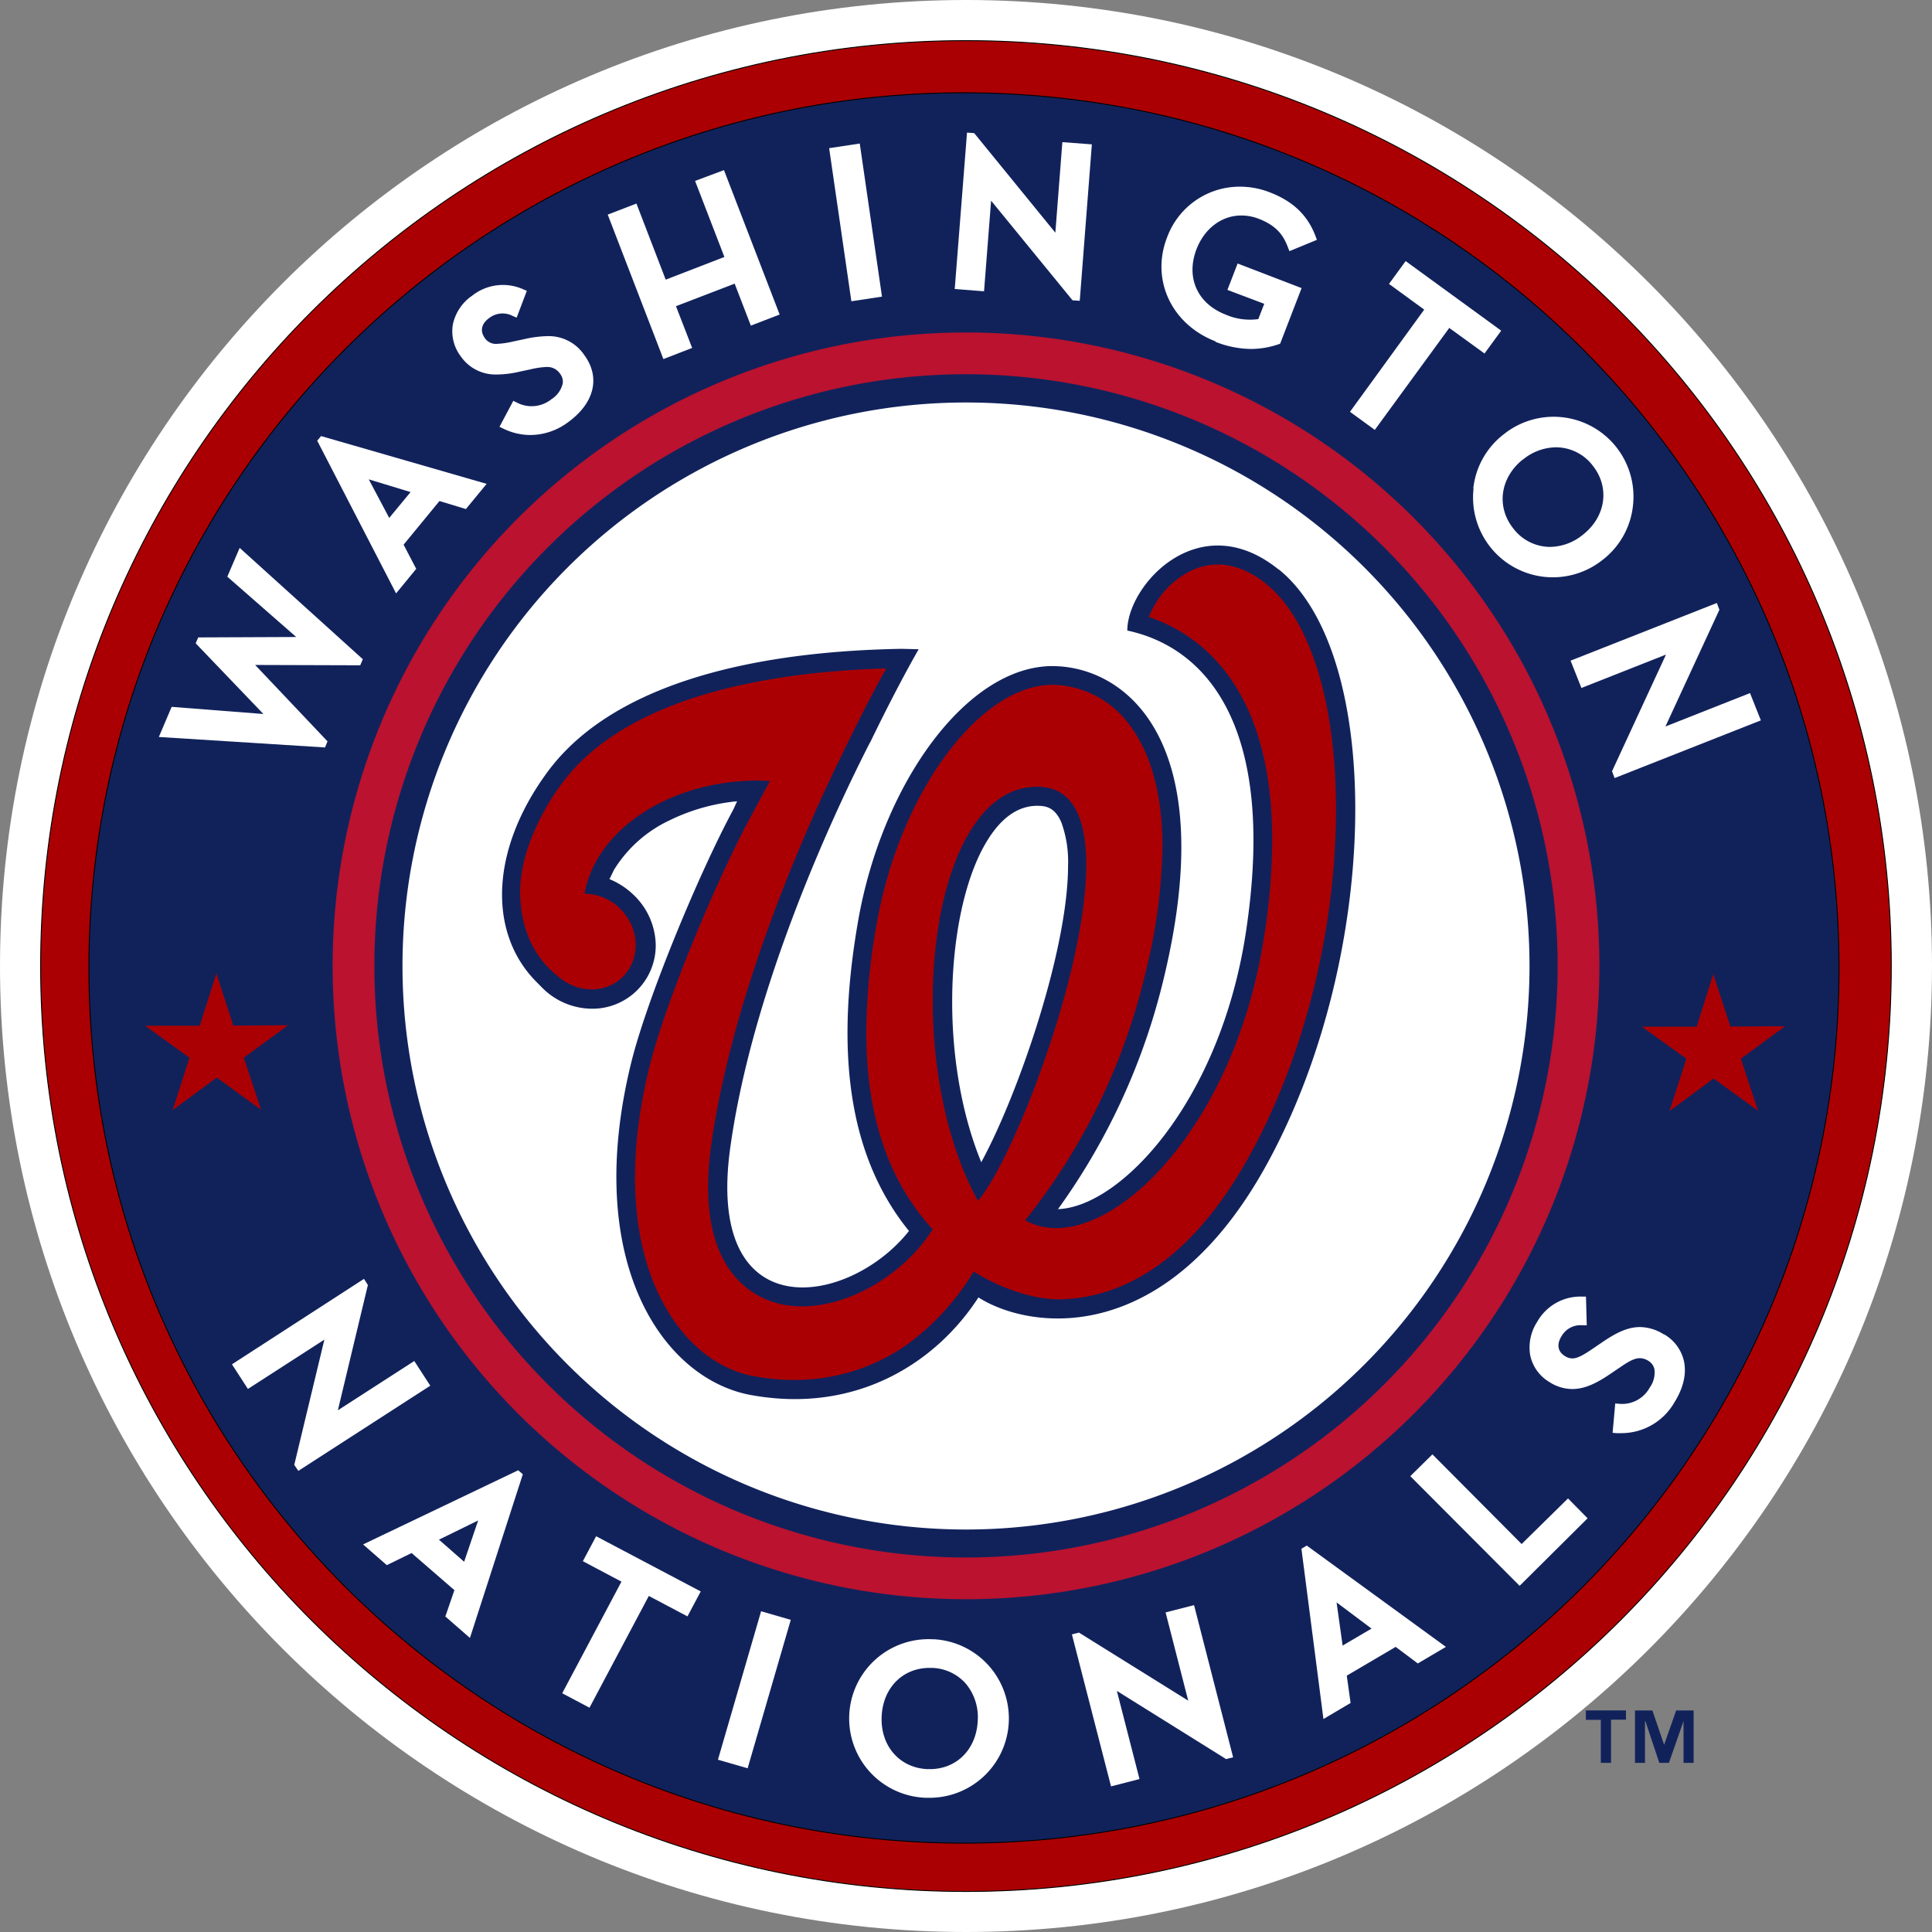
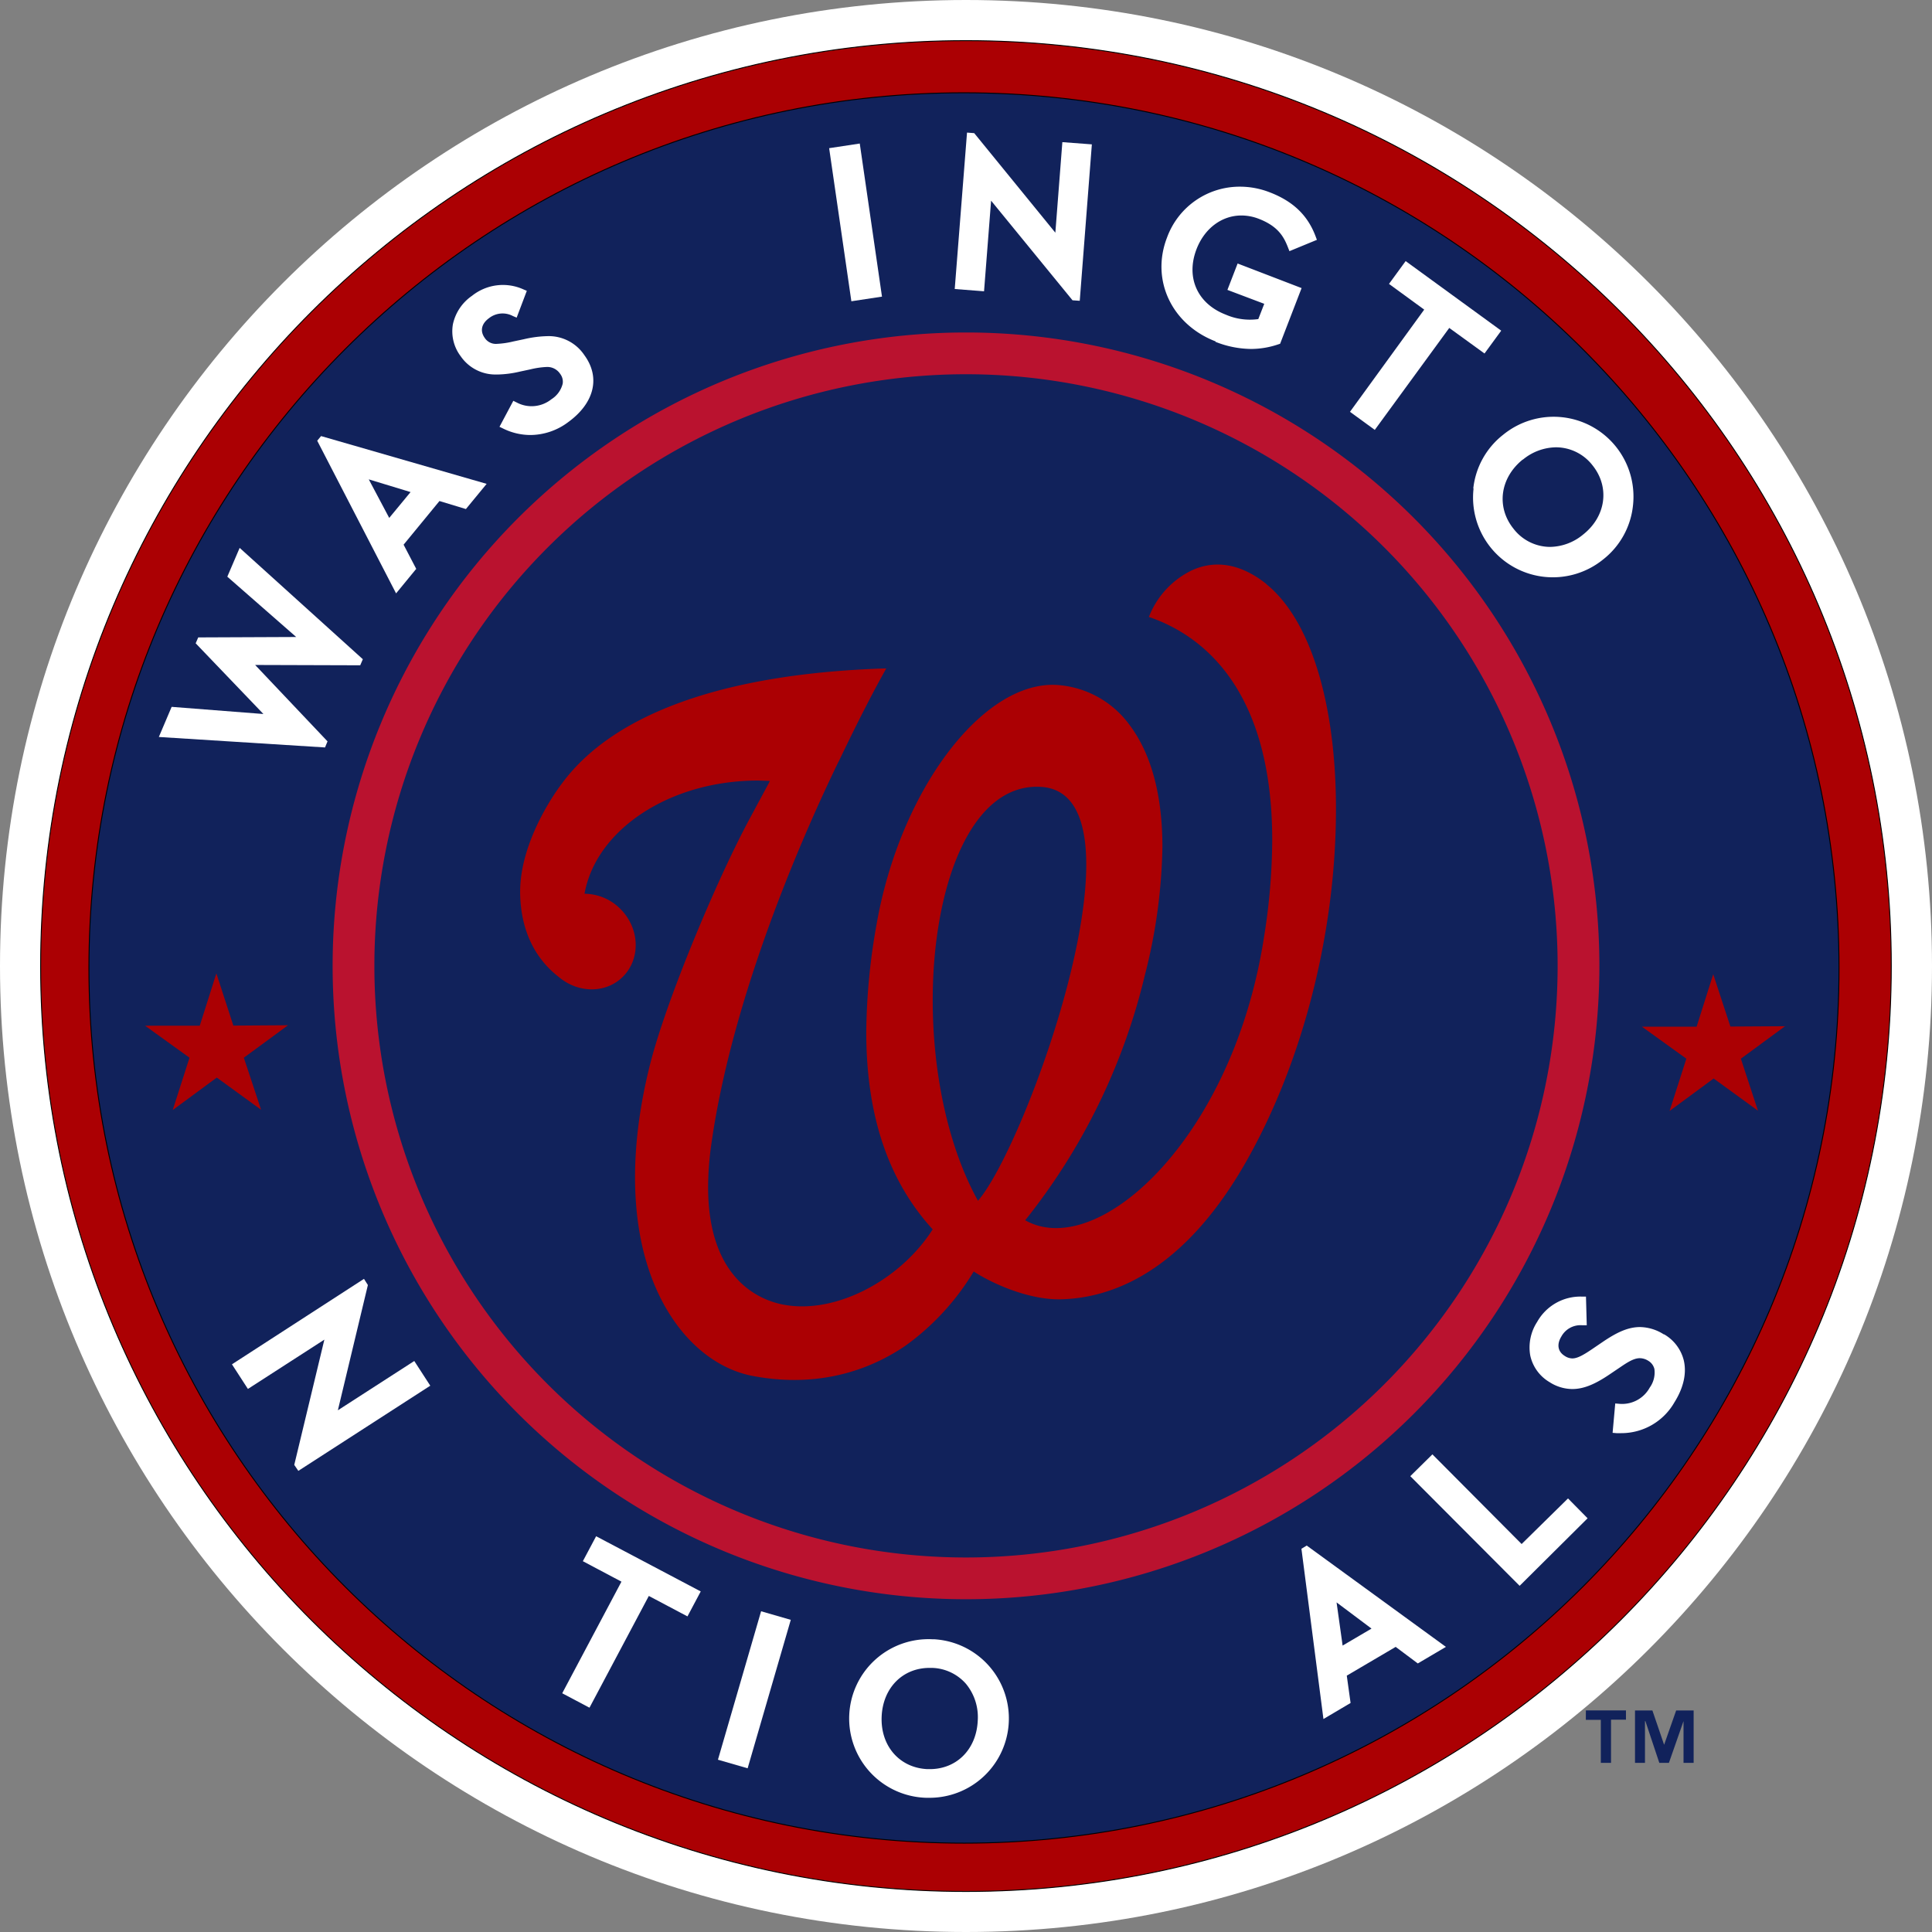
<svg xmlns="http://www.w3.org/2000/svg" viewBox="0 0 416.46 416.46">
  <rect x="0" y="0" width="416.46" height="416.46" fill="#808080" stroke="none" />
  <defs>
    <style>.cls-1{fill:#fff;}.cls-2,.cls-6{fill:#ab0003;}.cls-2,.cls-4{stroke:#000;stroke-width:0.2px;}.cls-3,.cls-4{fill:#11225b;}.cls-5{fill:none;stroke:#ba122f;stroke-width:9px;}</style>
  </defs>
  <title>Ресурс 1</title>
  <g id="Слой_2" data-name="Слой 2">
    <g id="Layer_1" data-name="Layer 1">
      <g id="layer2">
        <path id="path3525" class="cls-1" d="M416.46,208.23c0,115-93.23,208.23-208.23,208.23S0,323.23,0,208.23,93.23,0,208.23,0,416.46,93.23,416.46,208.23Z" />
      </g>
      <g id="layer3">
        <path id="path4315" class="cls-2" d="M407.68,208.24c0,110.16-89.29,199.47-199.45,199.48S8.77,318.42,8.76,208.26v0C8.76,98.07,98.05,8.76,208.21,8.76S407.68,98,407.68,208.21Z" />
        <path id="path3306" class="cls-3" d="M358.81,376.12h-.09l-2.53-7.41h-3.75V380h2.15v-9h.09l3,9h2.07l3.15-9h0v9h2.18V368.71h-3.77l-2.6,7.41Z" />
        <path id="path3310" class="cls-3" d="M341.84,370.73h3.23V380h2.2v-9.31h3.22v-2h-8.64Z" />
      </g>
      <g id="layer4">
        <path id="path4318" class="cls-4" d="M396.42,208.66c0,104.17-84.42,188.63-188.59,188.65S19.19,312.89,19.17,208.72v-.06C19.16,104.49,103.6,20,207.77,20S396.4,104.43,396.42,208.61Z" />
      </g>
      <g id="layer6">
        <path id="path3789" class="cls-5" d="M340.26,208.2a132,132,0,1,1-264.06,0v0a132,132,0,1,1,264.06,0Z" />
      </g>
      <g id="layer7">
-         <path id="path3796" class="cls-1" d="M329.7,208.23A121.47,121.47,0,1,1,208.23,86.76,121.47,121.47,0,0,1,329.7,208.23Z" />
-       </g>
+         </g>
      <g id="layer8">
        <path id="path3799" class="cls-6" d="M56.28,239.22l-9.55-6.94-9.5,7L40.85,228l-9.58-6.9,11.79,0,3.58-11.28,3.66,11.26L62.09,221l-9.53,7Z" />
        <path id="path3799-1" class="cls-6" d="M378.94,239.42l-9.55-6.94-9.5,7,3.62-11.27-9.58-6.9,11.79,0L369.3,210,373,221.28l11.79-.07-9.53,7Z" />
        <g id="g3384">
          <path id="path3230" class="cls-1" d="M70.61,159.82,55,143.34l22.65.07.56-1.31-26.55-24L49,124.31l14.85,13-21.12.09-.55,1.27,14.6,15.24L37,152.37l-2.76,6.49,35.82,2.26.52-1.26Z" />
          <path id="path3234" class="cls-1" d="M107.21,80.73a22.68,22.68,0,0,0,4.82-.62l2.34-.5a17.89,17.89,0,0,1,3.37-.5,3.31,3.31,0,0,1,3,1.47,2.76,2.76,0,0,1,.55,2.14,5.54,5.54,0,0,1-2.44,3.35,6.83,6.83,0,0,1-7.47.69l-.73-.36L107.67,92l.77.37a13.31,13.31,0,0,0,5.88,1.4A13.66,13.66,0,0,0,122.47,91c5.66-4.11,7-9.64,3.51-14.42a9.23,9.23,0,0,0-8-4.12,24.3,24.3,0,0,0-5,.65l-2.36.5a18.21,18.21,0,0,1-3.5.51,2.87,2.87,0,0,1-2.66-1.32c-1-1.44-.7-3,.93-4.2a4.73,4.73,0,0,1,5.18-.47l.8.34,2.19-5.78-.73-.31a10.68,10.68,0,0,0-11.08,1.38,10,10,0,0,0-4.12,6.13,8.89,8.89,0,0,0,1.67,6.89,9.08,9.08,0,0,0,7.92,3.94" />
-           <path id="path3238" class="cls-1" d="M149.2,75l-3.49-9,12.65-4.86,3.49,9.05,6.21-2.39-12-31.13L149.83,39l6.32,16.39L143.5,60.28l-6.31-16.4L131,46.26,143,77.4,149.2,75Z" />
          <path id="path3242" class="cls-1" d="M190.12,63.94l-4.79-33-6.6,1,4.79,33Z" />
          <path id="path3246" class="cls-1" d="M213.64,43.26l17.55,21.47,1.56.11,2.61-33.72L229,30.64l-1.51,19.52L210,28.7l-1.55-.12L205.8,62.3l6.32.49Z" />
          <path id="path3250" class="cls-1" d="M262,73.68a21.31,21.31,0,0,0,7.71,1.54,18.33,18.33,0,0,0,5.86-1l.37-.12,4.63-12-13.79-5.3-2.2,5.69,7.94,3-1.28,3.29a13,13,0,0,1-7-.95c-6.12-2.35-8.67-8-6.32-14.12,1.73-4.48,5.44-7.26,9.68-7.26a10.44,10.44,0,0,1,3.73.71c4.23,1.63,5.44,3.95,6.31,6.19l.31.79,5.92-2.44-.28-.75c-1.7-4.54-4.85-7.56-9.9-9.5a17.67,17.67,0,0,0-6.4-1.21,16.67,16.67,0,0,0-15.74,11c-3.51,9.1,1,18.7,10.48,22.35" />
          <path id="path3254" class="cls-1" d="M296.33,92.69l16.07-22L320,76.2l3.6-4.92L303,56.28l-3.59,4.92L307,66.74,291,88.77l5.38,3.92Z" />
          <path id="path3258" class="cls-1" d="M317.64,105.3a17.2,17.2,0,0,0,27.95,15.28A17,17,0,0,0,352,109a17.21,17.21,0,0,0-28-15.27,17,17,0,0,0-6.42,11.57m10.7-6.23a11.43,11.43,0,0,1,7.15-2.65,10,10,0,0,1,7.87,3.91c3.75,4.69,2.89,11-2.05,14.9a11.41,11.41,0,0,1-7.14,2.66,10,10,0,0,1-7.87-3.93c-3.75-4.67-2.9-10.95,2-14.9" />
-           <path id="path3262" class="cls-1" d="M340.88,148.3l18.24-7.2-11.49,24.84-.14.32.55,1.46,31.53-12.44-2.34-5.88L359,156.6l11.63-25.16-.55-1.46-31.53,12.43,2.34,5.89Z" />
          <path id="path3266" class="cls-1" d="M89.31,293.37,72.83,304,79.3,277l-.84-1.33L50,294.09l3.44,5.31,16.48-10.63-6.49,27,.88,1.29,28.44-18.36-3.44-5.31Z" />
          <path id="path3270" class="cls-1" d="M125.64,336.53l8.32,4.41L121.19,365l5.88,3.11,12.79-24.09,8.33,4.41,2.86-5.38L128.5,331.15Z" />
          <path id="path3274" class="cls-1" d="M154.76,379.32l6.4,1.85,9.3-32-6.4-1.85-9.3,32Z" />
          <path id="path3278" class="cls-1" d="M201.2,353.37a17.1,17.1,0,1,0-1.56,34.16h.85a17.1,17.1,0,0,0,.7-34.18m-1.28,28c-6-.27-10.15-5-9.86-11.37.28-6.15,4.53-10.45,10.32-10.45h.54a10.1,10.1,0,0,1,7.31,3.43,11.28,11.28,0,0,1,2.54,7.95c-.29,6.33-4.77,10.69-10.85,10.43" />
-           <path id="path3282" class="cls-1" d="M251.26,347.59l4.87,19-23.25-14.48-.29-.19-1.53.39,8.43,32.76,6.14-1.58-4.88-19L264,379l.29.19,1.52-.39L257.39,346l-6.14,1.57Z" />
          <path id="path3286" class="cls-1" d="M328,332.83,308.77,313.5,304,318.2l23.57,23.64,14.65-14.56L338,323Z" />
          <path id="path3290" class="cls-1" d="M358.68,287.66a9.77,9.77,0,0,0-5.16-1.6c-2.76,0-5.28,1.32-8.2,3.31l-2,1.36c-2,1.36-3.29,2.09-4.39,2.09a3,3,0,0,1-1.61-.52c-1.53-.93-1.8-2.51-.74-4.23a4.7,4.7,0,0,1,4.46-2.4h1l-.17-6.18h-1a10.68,10.68,0,0,0-9.53,5.47,10.08,10.08,0,0,0-1.48,7.23,8.81,8.81,0,0,0,4.16,5.74,9.15,9.15,0,0,0,4.9,1.49c2.43,0,4.88-1,8.15-3.23l2-1.35c1.64-1.11,3.05-2.07,4.42-2.07a3.45,3.45,0,0,1,1.81.56,2.83,2.83,0,0,1,1.32,1.77,5.55,5.55,0,0,1-1,4A6.79,6.79,0,0,1,349,302.6l-.82-.07-.57,6.33.85.07h1a13.18,13.18,0,0,0,11.48-6.65c2-3.19,2.67-6.33,2-9.1a9,9,0,0,0-4.25-5.57" />
-           <path id="path3294" class="cls-1" d="M78.26,332.91l5.12,4.47,5.34-2.61,9.23,8L96,348.45l5.3,4.62,11.4-35.28-1-.86-33.47,16Zm22.15,2.67-.36,1.07-5.43-4.76,1-.49,7.45-3.65-2.66,7.83Z" />
          <path id="path3298" class="cls-1" d="M280.53,333.81l4.75,36.74,5.85-3.46-.82-5.89L300.85,355l4.77,3.57,6.06-3.57-30-21.84-1.14.69Zm14.21,16.57.9.68-6.23,3.66-.15-1.11-1.15-8.2Z" />
          <path id="path3302" class="cls-1" d="M89.75,122.68,87,117.41,94.73,108l5.7,1.73,4.47-5.43L69.21,94l-.83,1,17,32.91,4.31-5.25ZM79.49,103.33l7.93,2.41,1.08.33-4.6,5.57Z" />
        </g>
      </g>
      <g id="layer5">
        <g id="g3791">
          <path id="path3467" class="cls-3" d="M275.54,122.7C258.45,109,243,126.13,243,135.92c17.07,3.65,32.35,20.77,25.53,65.25-5.59,36.37-27,59-40.47,59.47a140.78,140.78,0,0,0,22.74-49.5c12.26-50.5-7.35-66.78-22.86-67.53-18.85-1-37.76,24.75-43,55.11-4.17,24.05-3.63,48.62,11,66.63-12.94,16.31-44,21.37-38.52-18,4.56-32.92,20.89-69.25,30-87.08l.27-.48c4.84-10,8.7-17,10.34-19.84l-3.65-.09c-35.28.61-63.41,8.78-76.47,26.69-12.28,16.77-12.63,34.44-2.51,44.87l1.49,1.51a15.22,15.22,0,0,0,10.73,4.51h0a13.64,13.64,0,0,0,13.73-13.73A15.27,15.27,0,0,0,136.68,193a16.55,16.55,0,0,0-5.33-3.51l.09-.1.91-1.88a28.07,28.07,0,0,1,11.92-10.65,42.18,42.18,0,0,1,14.62-4.14l-.82,1.78c-7.49,13.93-18.43,40.4-21.91,54.17-10.75,43.16,6.66,68.41,25.49,72,22.68,4.24,40.06-6.77,49.26-21,11,7,39.92,11,61.7-27.86,25-44.71,26-110.64,3-129.1m-64.1,127.79c-4.29-10.47-6.26-22.8-6.26-34.52,0-14.14,2.83-27.29,7.7-35,3.18-5.09,7-7.55,11.32-7.26,1.54.09,3.27.62,4.52,3.57a24.77,24.77,0,0,1,1.44,9.27c0,18.44-11,49.89-18.73,64" />
          <path id="path3469" class="cls-6" d="M273,125.9c-5.47-4.37-11.11-5.37-16.35-2.83a18.71,18.71,0,0,0-9,9.92c10.55,3.57,26.59,14.5,26.59,48.14a134.78,134.78,0,0,1-1.74,20.68c-5.24,34.31-24.31,57.63-39.58,62.11-4.51,1.33-8.59,1-11.93-.88a134.59,134.59,0,0,0,25.81-52.9,118.14,118.14,0,0,0,3.77-27.56c0-13.26-3.38-21.32-6.95-26.12a21.07,21.07,0,0,0-15.94-8.82c-16-.78-33.77,22.94-38.75,51.75a136.44,136.44,0,0,0-2.2,23.06c0,18.08,4.78,32.12,14.32,42.55-7.06,11.1-21.45,18.68-32.84,16.09-5-1.14-15.57-5.84-15.57-25.2a66.39,66.39,0,0,1,.67-9.08c4.15-29.7,17.74-62.58,27.35-82.44l.23-.43c4.17-8.74,7.76-15.63,10.15-19.84h-.64c-34.31,1.15-58.23,9.72-69.33,24.87,0,0-9.26,11.86-8.94,23.89.18,7,2.64,13.16,8,17.48l.69.55c4.16,3.26,9.94,3.19,13.47-.37,3.86-3.89,3.61-10.39-.52-14.55a11,11,0,0,0-7.61-3.31H126c2.44-13.77,18.28-24.41,37.44-24.41l2.52.09-.36.69-4,7.44c-7.1,13.18-18.06,39.28-21.53,53.19-5.44,21.79-3.86,40.92,4.42,53.84,4.59,7.18,10.94,11.81,17.82,13.11,15.17,2.85,26.25-2,32.87-6.53a53.87,53.87,0,0,0,14.71-16c4.52,2.93,12.13,6.07,18.52,6,10.84-.16,26.69-5.54,40.54-30.27,11.56-20.62,18.5-47,19-72.46.5-24.3-5.12-43.51-15-51.45m-48.53,43.72c24.21,1.51-3.08,77.12-13.61,89.22-17.31-31.32-10.85-90.76,13.61-89.22" />
        </g>
      </g>
    </g>
  </g>
</svg>